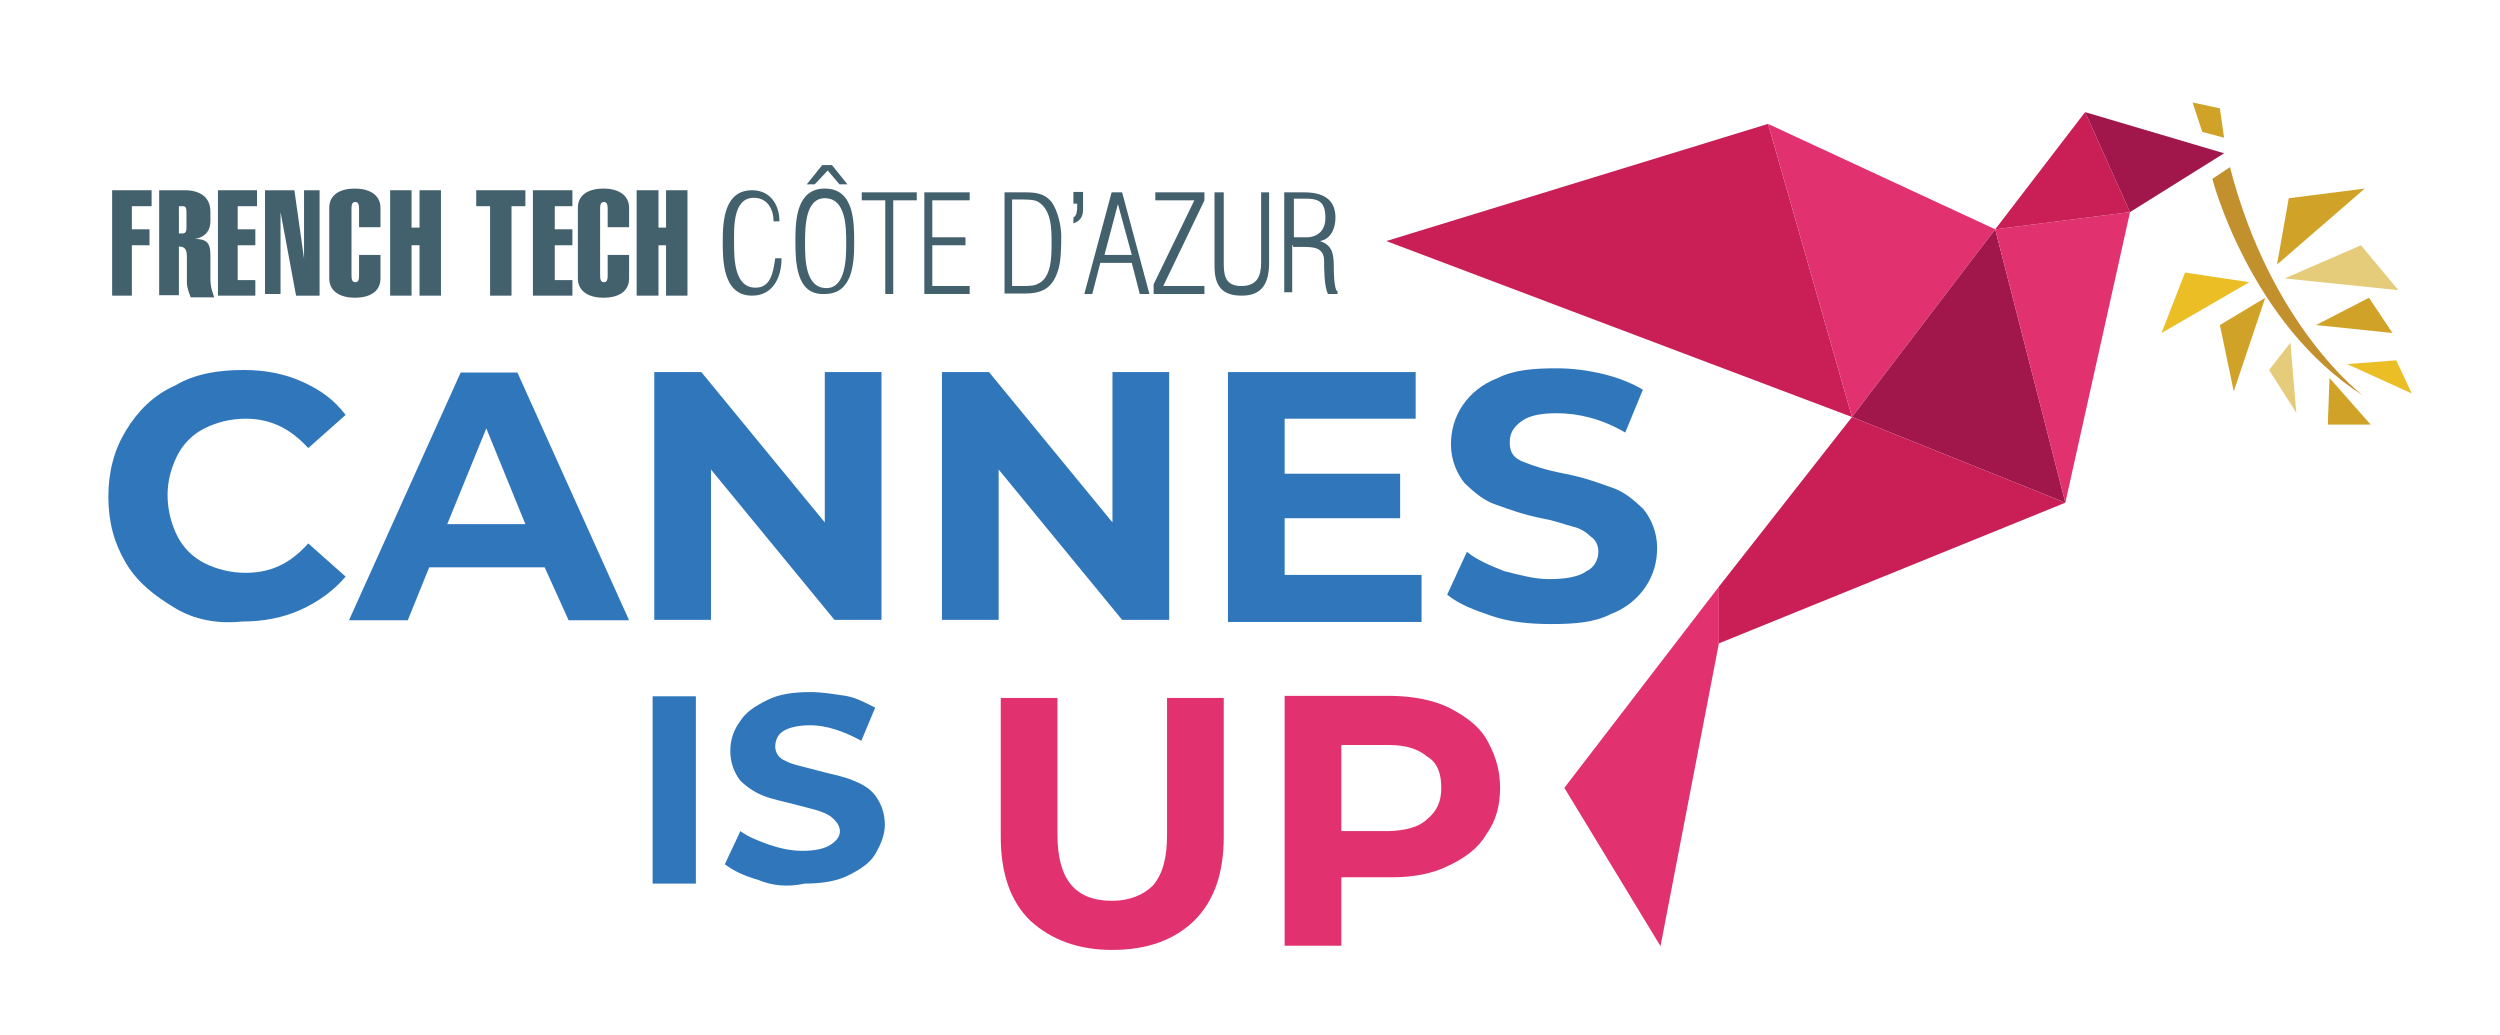
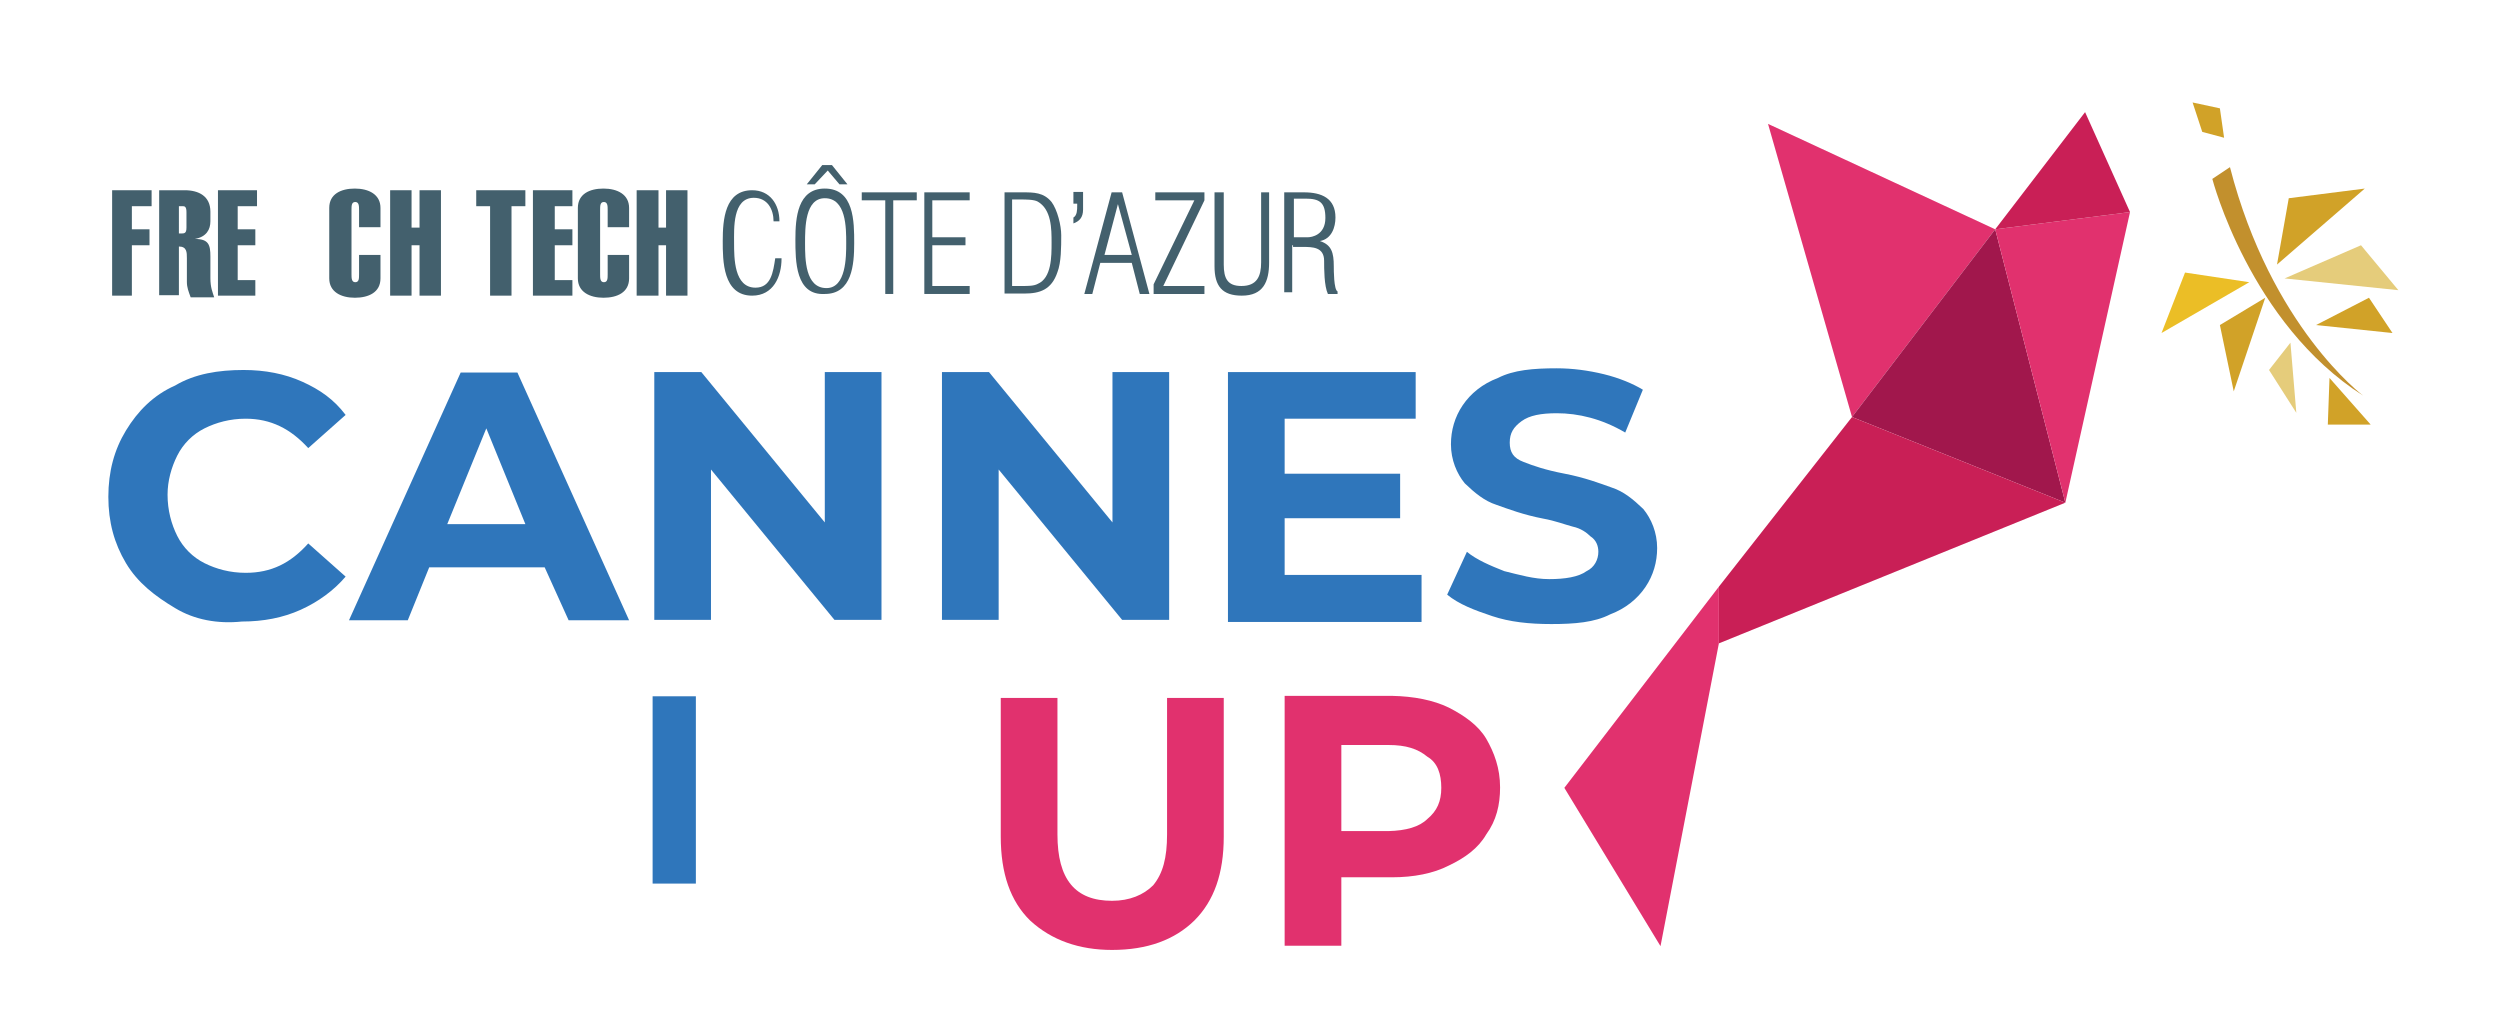
<svg xmlns="http://www.w3.org/2000/svg" version="1.1" id="Calque_1" x="0px" y="0px" viewBox="0 0 595.3 246.4" style="enable-background:new 0 0 595.3 246.4;" xml:space="preserve">
  <style type="text/css">
	.st0{fill:#C91F56;}
	.st1{fill:#E1316E;}
	.st2{fill:#A1174C;}
	.st3{fill:#C2902D;}
	.st4{fill:#EBBE26;}
	.st5{fill:#E5CC7B;}
	.st6{fill:#D1A228;}
	.st7{fill:#2F76BB;}
	.st8{fill:#43606D;}
</style>
  <g>
-     <polygon class="st0" points="330.1,57.4 421,29.5 441,99.3  " />
    <polygon class="st1" points="475.1,54.6 421,29.5 441,99.3  " />
    <polygon class="st2" points="491.8,119.7 441,99.3 475.1,54.6  " />
    <polygon class="st1" points="507.2,50.5 475.1,54.6 491.8,119.7  " />
    <polygon class="st0" points="496.5,26.7 475.1,54.6 507.2,50.5  " />
-     <polygon class="st2" points="529.6,36.5 507.2,50.5 496.5,26.7  " />
    <polygon class="st0" points="409.3,139.7 409.3,153.2 491.8,119.7 441,99.3  " />
    <polygon class="st1" points="372.5,187.6 409.3,139.7 409.3,153.2 395.4,225.3  " />
    <path class="st3" d="M531,39.8c9.8,38.1,31.7,54.4,31.7,54.4c-27-17.2-35.9-51.6-35.9-51.6L531,39.8z" />
    <polygon class="st4" points="535.6,67.2 520.3,64.9 514.7,79.3  " />
    <polygon class="st5" points="545.4,81.6 540.3,88.1 546.8,98.3  " />
    <polygon class="st6" points="551.5,77.4 569.7,79.3 564.1,70.9  " />
    <polygon class="st6" points="542.2,63 563.1,44.9 545,47.2  " />
    <polygon class="st6" points="554.7,90 564.5,101.1 554.3,101.1  " />
    <polygon class="st6" points="539.4,70.9 531.9,93.2 528.6,77.4  " />
-     <polygon class="st4" points="558.9,86.7 574.3,93.7 570.6,85.8  " />
    <polygon class="st5" points="544,66.3 571.1,69.1 562.2,58.4  " />
    <polygon class="st6" points="524.4,31.4 529.6,32.8 528.6,25.8 522.1,24.4  " />
    <path class="st1" d="M245.3,219.2c-4.7-4.6-7-11.2-7-20v-33h13.5v32.5c0,10.7,4.2,15.8,13,15.8c4.2,0,7.5-1.4,9.8-3.7   c2.3-2.8,3.3-6.5,3.3-12.1v-32.5h13.5v33c0,8.8-2.3,15.3-7,20c-4.7,4.6-11.2,7-19.6,7C257,226.2,250.4,223.9,245.3,219.2z" />
    <path class="st1" d="M339.9,195c2.3-1.9,3.3-4.2,3.3-7.4c0-3.3-0.9-6-3.3-7.4c-2.3-1.9-5.1-2.8-9.3-2.8h-11.2v20.5h11.2   C334.8,197.8,338,196.9,339.9,195z M345,168.5c3.7,1.9,7,4.2,8.9,7.4c1.9,3.3,3.3,7,3.3,11.6c0,4.2-0.9,7.9-3.3,11.2   c-1.9,3.3-5.1,5.6-8.9,7.4c-3.7,1.9-8.4,2.8-13.5,2.8h-12.1v16.3h-13.5v-59.5h25.6C336.6,165.8,341.3,166.7,345,168.5z" />
    <path class="st7" d="M41.7,144.8c-4.7-2.8-8.9-6-11.7-10.7s-4.2-9.8-4.2-15.8c0-6,1.4-11.2,4.2-15.8s6.5-8.4,11.7-10.7   c4.7-2.8,10.3-3.7,16.3-3.7c5.1,0,9.8,0.9,14,2.8c4.2,1.9,7.5,4.2,10.3,7.9l-8.9,7.9c-4.2-4.6-8.9-7-14.9-7c-3.7,0-7,0.9-9.8,2.3   c-2.8,1.4-5.1,3.7-6.5,6.5c-1.4,2.8-2.3,6-2.3,9.3c0,3.7,0.9,7,2.3,9.8c1.4,2.8,3.7,5.1,6.5,6.5c2.8,1.4,6.1,2.3,9.8,2.3   c6.1,0,10.7-2.3,14.9-7l8.9,7.9c-2.8,3.3-6.5,6-10.7,7.9c-4.2,1.9-8.9,2.8-14,2.8C51.9,148.6,46.3,147.6,41.7,144.8z" />
    <path class="st7" d="M125.1,124.8l-9.3-22.8l-9.3,22.8H125.1z M129.7,135.1h-27.5l-5.1,12.6h-14l26.6-59h13.5l26.6,59h-14.4   L129.7,135.1z" />
    <polygon class="st7" points="209.9,88.6 209.9,147.6 198.7,147.6 169.3,111.8 169.3,147.6 155.8,147.6 155.8,88.6 167,88.6    196.4,124.4 196.4,88.6  " />
    <polygon class="st7" points="278.4,88.6 278.4,147.6 267.2,147.6 237.8,111.8 237.8,147.6 224.3,147.6 224.3,88.6 235.5,88.6    264.9,124.4 264.9,88.6  " />
    <polygon class="st7" points="338.5,136.9 338.5,148.1 292.4,148.1 292.4,88.6 337.1,88.6 337.1,99.7 305.9,99.7 305.9,112.8    333.4,112.8 333.4,123.4 305.9,123.4 305.9,136.9  " />
    <path class="st7" d="M355.3,146.7c-4.2-1.4-7.9-2.8-10.7-5.1l4.7-10.2c2.3,1.9,5.6,3.3,8.9,4.6c3.7,0.9,7,1.9,10.7,1.9   c3.7,0,7-0.5,8.9-1.9c1.9-0.9,2.8-2.8,2.8-4.6c0-1.4-0.5-2.8-1.9-3.7c-0.9-0.9-2.3-1.9-4.2-2.3c-1.9-0.5-4.2-1.4-7-1.9   c-4.7-0.9-8.4-2.3-11.2-3.3c-2.8-0.9-5.1-2.8-7.5-5.1c-1.9-2.3-3.3-5.6-3.3-9.3c0-3.3,0.9-6.5,2.8-9.3c1.9-2.8,4.7-5.1,8.4-6.5   c3.7-1.9,8.4-2.3,14-2.3c3.7,0,7.5,0.5,11.2,1.4c3.7,0.9,7,2.3,9.3,3.7L387,103c-5.6-3.3-11.2-4.6-16.3-4.6c-3.7,0-6.5,0.5-8.4,1.9   c-1.9,1.4-2.8,2.8-2.8,5.1s0.9,3.7,3.3,4.6c2.3,0.9,5.1,1.9,9.8,2.8c4.7,0.9,8.4,2.3,11.2,3.3c2.8,0.9,5.1,2.8,7.5,5.1   c1.9,2.3,3.3,5.6,3.3,9.3c0,3.3-0.9,6.5-2.8,9.3c-1.9,2.8-4.7,5.1-8.4,6.5c-3.7,1.9-8.4,2.3-14,2.3   C364.1,148.6,359.5,148.1,355.3,146.7z" />
    <rect x="155.4" y="165.8" class="st7" width="10.3" height="44.6" />
-     <path class="st7" d="M180.5,209.5c-3.3-0.9-6.1-2.3-7.9-3.7l3.7-7.9c1.9,1.4,4.2,2.3,7,3.3c2.8,0.9,5.1,1.4,7.9,1.4   s5.1-0.5,6.5-1.4c1.4-0.9,2.3-1.9,2.3-3.3c0-0.9-0.5-1.9-1.4-2.8c-0.9-0.9-1.9-1.4-3.3-1.9c-1.4-0.5-3.3-0.9-5.1-1.4   c-3.3-0.9-6.1-1.4-8.4-2.3c-2.3-0.9-4.2-2.3-5.6-3.7c-1.4-1.9-2.3-4.2-2.3-7s0.9-5.1,2.3-7c1.4-2.3,3.7-3.7,6.5-5.1   c2.8-1.4,6.1-1.9,10.3-1.9c2.8,0,5.6,0.5,8.4,0.9c2.8,0.5,5.1,1.9,7,2.8l-3.3,7.9c-4.2-2.3-8.4-3.7-12.1-3.7   c-2.8,0-5.1,0.5-6.5,1.4c-1.4,0.9-1.9,2.3-1.9,3.7c0,1.4,0.9,2.8,2.3,3.3c1.4,0.9,4.2,1.4,7.5,2.3c3.3,0.9,6.1,1.4,8.4,2.3   c2.3,0.9,4.2,1.9,5.6,3.7c1.4,1.9,2.3,4.2,2.3,7c0,2.3-0.9,4.6-2.3,7c-1.4,2.3-3.7,3.7-6.5,5.1c-2.8,1.4-6.5,1.9-10.3,1.9   C187.5,211.3,183.8,210.9,180.5,209.5z" />
    <polygon class="st8" points="26.7,70.4 26.7,45.3 36.1,45.3 36.1,49.1 31.4,49.1 31.4,54.6 35.6,54.6 35.6,58.4 31.4,58.4    31.4,70.4  " />
    <path class="st8" d="M42.6,55.6H43c0.9,0,1.4,0,1.4-1.4v-3.7c0-1.4-0.5-1.4-0.9-1.4h-0.9V55.6z M37.9,70.4V45.3H44   c3.3,0,6.1,1.4,6.1,5.1v2.3c0,1.9-0.9,3.7-3.7,4.2c3.3,0,3.7,1.4,3.7,4.2v5.1c0,2.3,0.5,3.3,0.9,4.6h-5.6c-0.5-1.4-0.9-2.3-0.9-3.7   v-5.6c0-1.4,0-2.8-1.9-2.8v11.6H37.9z" />
    <polygon class="st8" points="51.9,70.4 51.9,45.3 61.2,45.3 61.2,49.1 56.6,49.1 56.6,54.6 60.8,54.6 60.8,58.4 56.6,58.4    56.6,66.7 60.8,66.7 60.8,70.4  " />
-     <polygon class="st8" points="63.1,70.4 63.1,45.3 70.1,45.3 72.4,61.6 72.4,45.3 76.1,45.3 76.1,70.4 70.5,70.4 66.8,50.5 66.8,70    63.1,70  " />
    <path class="st8" d="M90.6,60.7v5.6c0,3.3-2.8,4.6-6.1,4.6c-3.3,0-6.1-1.4-6.1-4.6V49.5c0-3.3,2.8-4.6,6.1-4.6   c3.3,0,6.1,1.4,6.1,4.6v4.6h-5.1V50c0-0.9,0-1.9-0.9-1.9c-0.9,0-0.9,0.9-0.9,1.9v15.3c0,0.9,0,1.9,0.9,1.9c0.9,0,0.9-0.9,0.9-1.9   v-4.6H90.6z" />
    <polygon class="st8" points="92.9,70.4 92.9,45.3 98,45.3 98,54.2 99.9,54.2 99.9,45.3 105,45.3 105,70.4 99.9,70.4 99.9,58.4    98,58.4 98,70.4  " />
    <polygon class="st8" points="121.8,70.4 116.7,70.4 116.7,49.1 113.4,49.1 113.4,45.3 125.1,45.3 125.1,49.1 121.8,49.1  " />
    <polygon class="st8" points="126.9,70.4 126.9,45.3 136.3,45.3 136.3,49.1 132.1,49.1 132.1,54.6 136.3,54.6 136.3,58.4    132.1,58.4 132.1,66.7 136.3,66.7 136.3,70.4  " />
    <path class="st8" d="M149.8,60.7v5.6c0,3.3-2.8,4.6-6.1,4.6c-3.3,0-6.1-1.4-6.1-4.6V49.5c0-3.3,2.8-4.6,6.1-4.6   c3.3,0,6.1,1.4,6.1,4.6v4.6h-5.1V50c0-0.9,0-1.9-0.9-1.9c-0.9,0-0.9,0.9-0.9,1.9v15.3c0,0.9,0,1.9,0.9,1.9c0.9,0,0.9-0.9,0.9-1.9   v-4.6H149.8z" />
    <polygon class="st8" points="151.6,70.4 151.6,45.3 156.8,45.3 156.8,54.2 158.6,54.2 158.6,45.3 163.7,45.3 163.7,70.4    158.6,70.4 158.6,58.4 156.8,58.4 156.8,70.4  " />
    <path class="st8" d="M186.1,61.6c0,4.2-1.9,8.8-7,8.8c-7,0-7-8.4-7-13c0-5.1,0.5-12.1,7-12.1c4.2,0,6.5,3.3,6.5,7.4h-1.4   c0-2.8-1.4-5.6-4.7-5.6c-5.1,0-4.7,7.4-4.7,10.7c0,3.7,0,10.7,5.1,10.7c3.7,0,4.2-3.7,4.7-7H186.1z" />
    <path class="st8" d="M194,43.9h-1.9l3.7-4.6h2.3l3.7,4.6h-1.9l-2.8-3.3L194,43.9z M201.5,57.9c0-3.7,0-10.7-5.1-10.7   c-4.7,0-4.7,7-4.7,10.7c0,3.7,0,10.7,5.1,10.7C201.5,68.6,201.5,61.1,201.5,57.9z M189.4,57c0-5.1,0.5-12.1,7-12.1c7,0,7,7.9,7,13   c0,5.1-0.5,12.1-7,12.1C189.4,70.4,189.4,62.1,189.4,57z" />
    <polygon class="st8" points="205.2,47.7 205.2,45.8 218.3,45.8 218.3,47.7 212.7,47.7 212.7,70 210.8,70 210.8,47.7  " />
    <polygon class="st8" points="220.1,70 220.1,45.8 230.9,45.8 230.9,47.7 222,47.7 222,56.5 229.9,56.5 229.9,58.4 222,58.4    222,68.1 230.9,68.1 230.9,70  " />
    <path class="st8" d="M241.1,68.1h2.3c1.4,0,2.8,0,3.7-0.5c3.3-1.4,3.3-6.5,3.3-9.8c0-3.3,0-7.9-3.3-9.8c-0.9-0.5-2.8-0.5-4.2-0.5   h-1.9V68.1z M239.2,45.8h4.2c2.8,0,5.1,0,7,2.3c1.4,1.9,2.3,5.6,2.3,7.9c0,2.8,0,6.5-0.9,8.8c-1.4,4.2-4.2,5.1-7.9,5.1h-4.7V45.8z" />
    <path class="st8" d="M255.6,51.8c0.9-0.5,0.9-1.9,0.9-2.8v-0.5h-0.9v-2.8h2.3v1.9c0,0.9,0,1.4,0,2.3c0,1.9-0.9,2.8-2.3,3.3V51.8z" />
    <path class="st8" d="M269.5,60.7l-3.3-12.1L263,60.7H269.5z M267.2,45.8l6.5,24.2h-2.3l-1.9-7.4h-7.5l-1.9,7.4h-1.9l6.5-24.2H267.2   z" />
    <polygon class="st8" points="274.7,70 274.7,67.7 284.4,47.7 275.1,47.7 275.1,45.8 286.8,45.8 286.8,47.7 277,68.1 286.8,68.1    286.8,70  " />
    <path class="st8" d="M289.1,45.8h2.3V63c0,3.3,0.9,5.1,4.2,5.1c3.7,0,4.7-2.3,4.7-5.6V45.8h1.9v16.7c0,4.6-1.4,7.9-6.5,7.9   c-4.7,0-6.5-2.3-6.5-7V45.8z" />
    <path class="st8" d="M307.7,56.5h3.7c0.9,0,4.2-0.5,4.2-4.6c0-3.7-1.4-4.6-4.7-4.6h-2.8v9.3H307.7z M307.7,58.4v11.2h-1.9V45.8h4.7   c4.2,0,7.5,1.4,7.5,6c0,2.3-0.9,5.1-3.7,5.6c2.8,0.9,3.3,2.8,3.3,6c0,0.9,0,5.6,0.9,6V70h-2.3c-0.9-1.9-0.9-6-0.9-7.9   c0-3.3-2.8-3.3-5.1-3.3h-2.3V58.4z" />
  </g>
</svg>